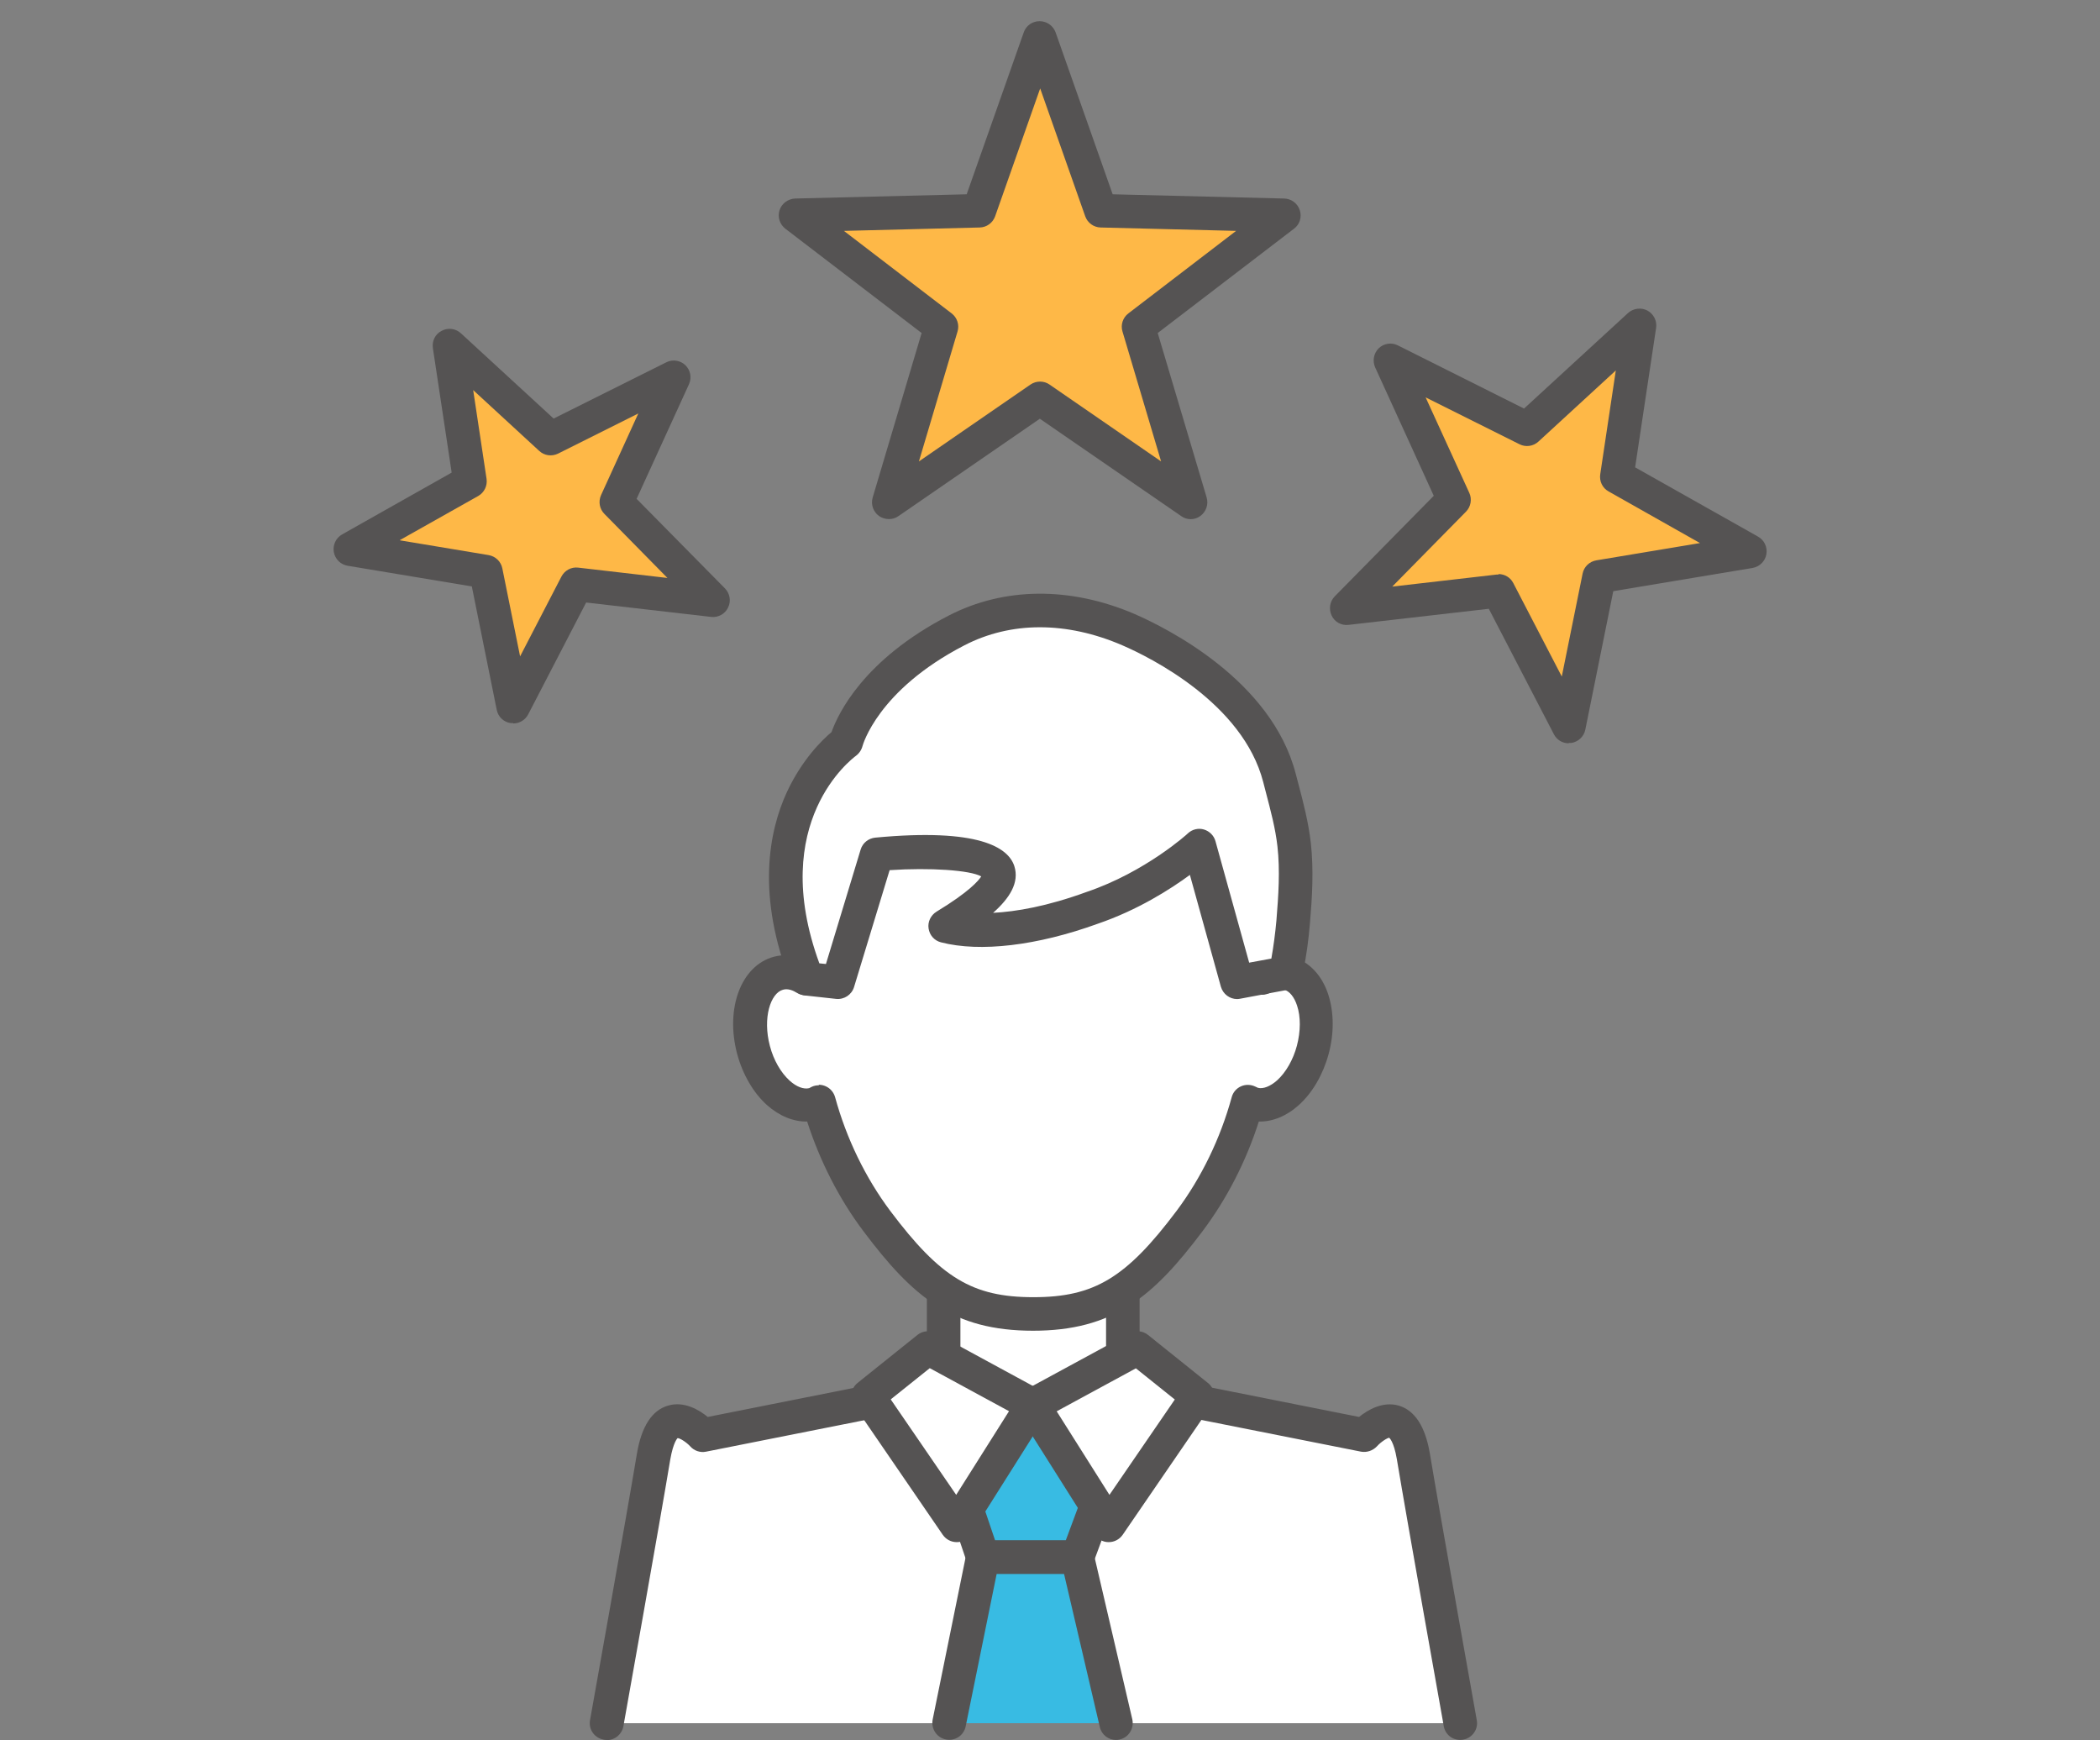
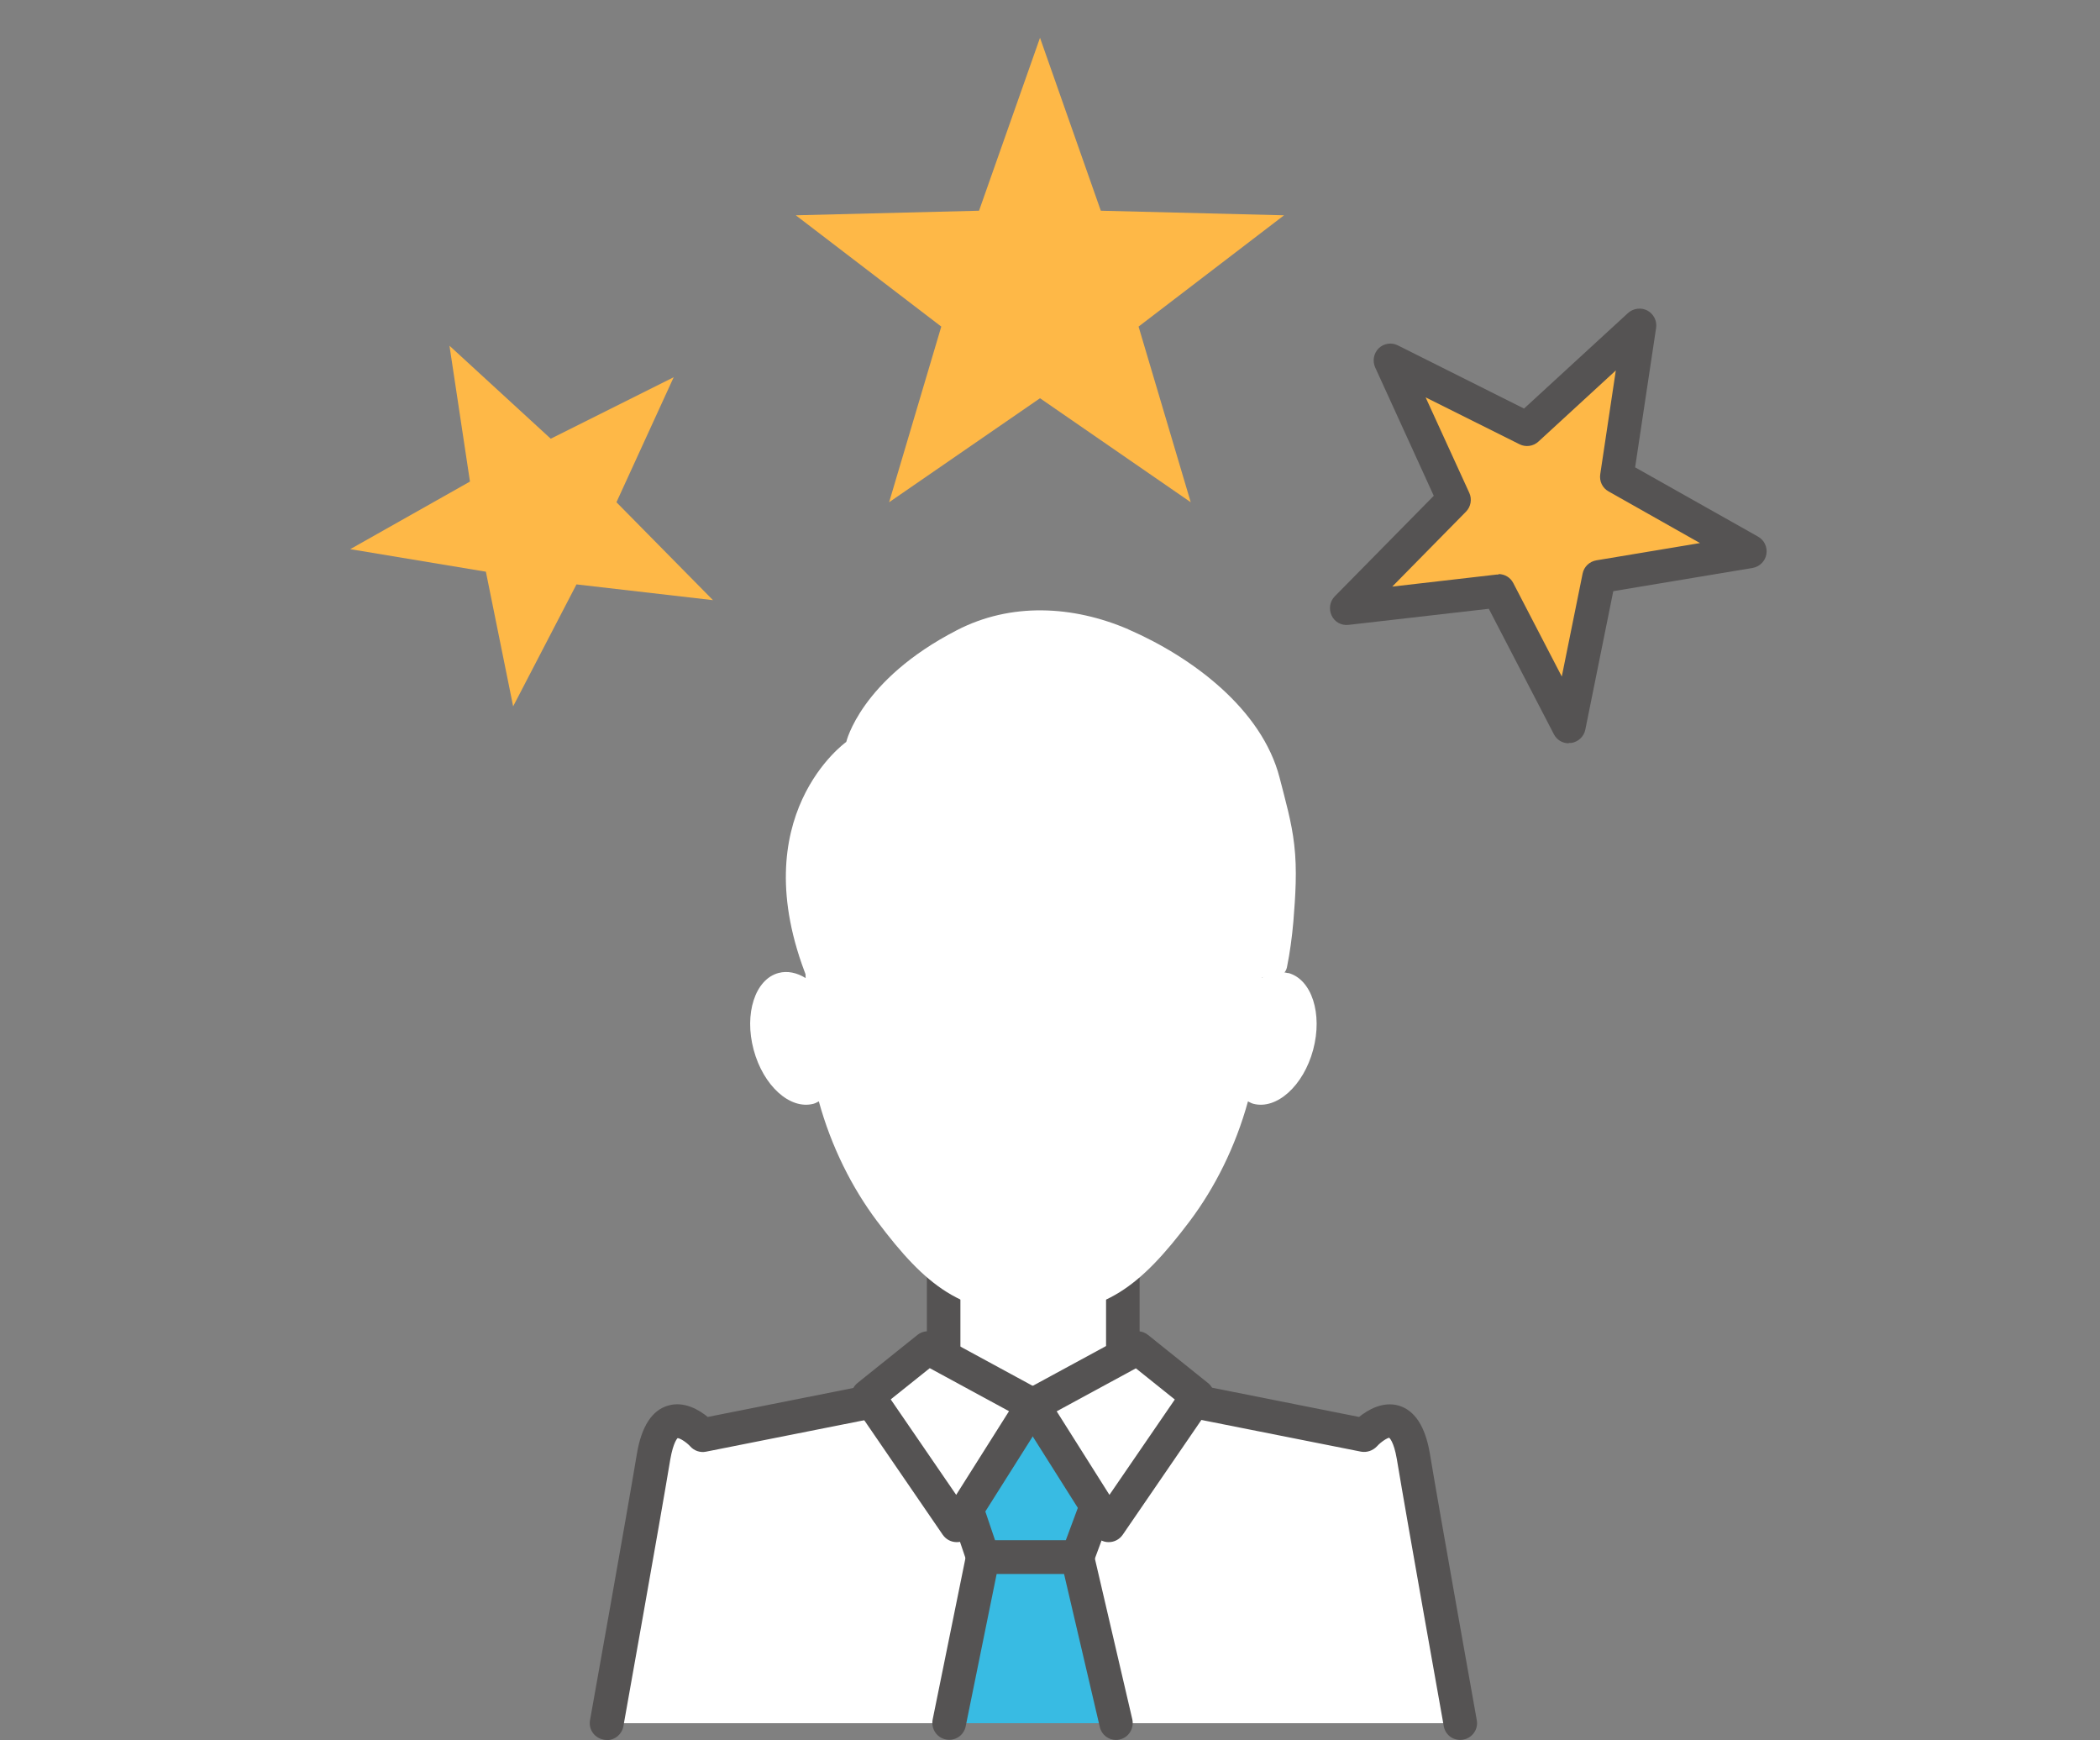
<svg xmlns="http://www.w3.org/2000/svg" id="_レイヤー_2" data-name="レイヤー 2" viewBox="0 0 124 102.72">
  <rect x="0" y="0" width="124" height="102.72" fill="#808080" stroke="none" />
  <defs>
    <style>
      .cls-1 {
        fill: none;
      }

      .cls-2 {
        fill: #555353;
      }

      .cls-3 {
        fill: #38bbe3;
      }

      .cls-4 {
        fill: #fff;
      }

      .cls-5 {
        fill: #feb847;
      }
    </style>
  </defs>
  <g id="_レイヤー_1-2" data-name="レイヤー 1">
    <g>
-       <rect class="cls-1" width="124" height="102.72" />
      <g>
        <g>
          <polygon class="cls-5" points="61.41 2.23 65 12.44 75.82 12.71 67.23 19.28 70.31 29.65 61.41 23.51 52.5 29.65 55.58 19.28 46.99 12.71 57.81 12.44 61.41 2.23" />
-           <path class="cls-2" d="M70.31,30.65c-.2,0-.39-.06-.56-.18l-8.35-5.75-8.35,5.75c-.34.24-.8.23-1.15-.01-.34-.25-.49-.68-.37-1.09l2.89-9.71-8.05-6.16c-.33-.26-.47-.69-.34-1.09.13-.4.5-.67.92-.69l10.13-.25,3.37-9.56c.14-.4.51-.66.94-.66.42,0,.8.27.94.66l3.37,9.56,10.13.25c.42.01.79.29.92.69.13.4,0,.84-.34,1.09l-8.05,6.16,2.89,9.71c.12.4-.03.84-.37,1.09-.17.13-.38.19-.58.19ZM49.83,13.63l6.36,4.87c.33.25.47.68.35,1.07l-2.28,7.67,6.59-4.54c.34-.23.79-.23,1.12,0l6.59,4.54-2.28-7.67c-.12-.39.02-.82.35-1.07l6.36-4.87-8-.2c-.41-.01-.77-.27-.91-.66l-2.66-7.55-2.66,7.55c-.14.39-.5.65-.91.66l-8,.2Z" />
        </g>
        <g>
          <polygon class="cls-5" points="20.68 32.42 27.75 28.43 26.54 20.41 32.52 25.9 39.78 22.27 36.4 29.65 42.1 35.43 34.04 34.5 30.3 41.7 28.69 33.75 20.68 32.42" />
-           <path class="cls-2" d="M30.3,42.69s-.09,0-.14,0c-.42-.06-.75-.37-.83-.79l-1.47-7.28-7.33-1.22c-.42-.07-.74-.39-.82-.81-.07-.41.12-.83.49-1.04l6.47-3.65-1.11-7.35c-.06-.42.14-.83.52-1.02.37-.2.83-.14,1.14.15l5.47,5.03,6.65-3.32c.37-.19.83-.12,1.13.17.3.29.39.74.21,1.13l-3.09,6.76,5.22,5.29c.29.3.37.75.18,1.13-.18.38-.59.6-1,.55l-7.38-.85-3.42,6.6c-.17.33-.51.54-.88.54ZM23.62,31.9l5.23.87c.41.07.73.38.81.78l1.05,5.2,2.44-4.71c.19-.36.57-.58.99-.53l5.27.61-3.72-3.78c-.29-.29-.37-.73-.2-1.11l2.2-4.82-4.74,2.37c-.37.18-.81.12-1.11-.16l-3.9-3.59.79,5.24c.06.41-.14.81-.49,1.01l-4.62,2.6Z" />
        </g>
        <g>
          <polygon class="cls-5" points="103.32 32.57 95.46 28.14 96.81 19.23 90.17 25.32 82.1 21.29 85.85 29.49 79.53 35.91 88.48 34.88 92.64 42.88 94.42 34.05 103.32 32.57" />
          <path class="cls-2" d="M92.63,43.88c-.37,0-.71-.2-.88-.54l-3.84-7.4-8.28.95c-.43.05-.82-.17-1-.55-.18-.38-.11-.83.18-1.13l5.85-5.94-3.46-7.58c-.17-.38-.09-.83.21-1.13.3-.29.76-.36,1.13-.17l7.45,3.73,6.14-5.64c.31-.28.77-.34,1.14-.15.37.2.58.61.52,1.02l-1.24,8.24,7.26,4.09c.37.21.56.62.49,1.04-.07.41-.4.74-.82.81l-8.22,1.37-1.65,8.17c-.08.41-.42.73-.83.79-.05,0-.09,0-.14,0ZM88.48,33.89c.37,0,.71.2.88.54l2.86,5.51,1.23-6.08c.08-.4.4-.71.81-.78l6.12-1.02-5.4-3.05c-.36-.2-.55-.6-.49-1.01l.92-6.13-4.57,4.2c-.3.28-.75.34-1.11.16l-5.55-2.77,2.58,5.64c.17.37.09.82-.2,1.11l-4.35,4.42,6.16-.71s.08,0,.11,0Z" />
        </g>
        <g>
          <g>
            <rect class="cls-4" x="55.72" y="72.03" width="10.59" height="17.23" />
            <path class="cls-2" d="M66.3,90.25h-10.58c-.55,0-.99-.44-.99-.99v-17.23c0-.55.44-.99.99-.99h10.58c.55,0,.99.44.99.99v17.23c0,.55-.44.99-.99.99ZM56.71,88.27h8.6v-15.25h-8.6v15.25Z" />
          </g>
          <g>
            <path class="cls-4" d="M35.82,101.73s2.14-11.97,2.77-15.75c.63-3.78,2.9-1.26,2.9-1.26l11.56-2.3,7.94,3.05,8-3.05,11.56,2.3s2.27-2.52,2.9,1.26c.63,3.78,2.77,15.75,2.77,15.75" />
            <path class="cls-2" d="M35.82,102.72c-.06,0-.12,0-.18-.02-.54-.1-.9-.61-.8-1.15.02-.12,2.15-12.01,2.77-15.74.27-1.6.89-2.56,1.84-2.83.94-.28,1.83.25,2.34.67l11.06-2.2c.19-.04.37-.02.55.05l7.59,2.91,7.65-2.91c.17-.07.36-.08.55-.05l11.06,2.2c.51-.41,1.39-.94,2.34-.67.95.28,1.57,1.23,1.84,2.83.62,3.73,2.75,15.62,2.77,15.74.1.54-.26,1.05-.8,1.15-.55.1-1.06-.26-1.15-.8-.02-.12-2.15-12.02-2.77-15.76-.18-1.06-.45-1.26-.45-1.26-.1,0-.48.23-.73.51-.24.25-.59.37-.93.31l-11.28-2.24-7.74,2.95c-.23.09-.48.09-.71,0l-7.68-2.95-11.27,2.24c-.34.07-.7-.05-.93-.31-.25-.27-.62-.49-.75-.49h0s-.25.22-.43,1.25c-.62,3.74-2.75,15.64-2.77,15.76-.09.48-.5.82-.98.82Z" />
          </g>
          <g>
            <path class="cls-4" d="M76.06,57.45c-.51-.14-1.05-.03-1.55.27.33-4.39,1.63-8.8-.51-11.66-2.43-3.23-9.27-4.47-12.98-4.47s-9.31.94-11.74,4.17c-2.15,2.86-1.81,7.53-1.71,11.98-.52-.32-1.07-.44-1.6-.3-1.38.37-2.04,2.4-1.47,4.53.57,2.13,2.15,3.56,3.54,3.19.11-.03.21-.09.31-.14.74,2.69,1.96,5.1,3.43,7.06,2.93,3.91,5.03,5.48,9.24,5.48s6.3-1.58,9.24-5.48c1.47-1.96,2.69-4.37,3.43-7.06.1.05.2.11.31.14,1.38.37,2.97-1.06,3.54-3.19.57-2.13-.09-4.16-1.47-4.53Z" />
-             <path class="cls-2" d="M61.01,78.56c-4.75,0-7.1-1.98-10.03-5.88-1.43-1.9-2.56-4.12-3.32-6.47-.79.02-1.64-.32-2.37-.97-.81-.73-1.43-1.8-1.76-3.01-.72-2.7.23-5.23,2.17-5.75.27-.07.55-.1.83-.09-.12-4.14-.19-8.39,1.94-11.23,2.53-3.37,8.13-4.57,12.53-4.57,3.91,0,11.11,1.32,13.77,4.87,1.9,2.52,1.48,5.85,1.03,9.38-.06.51-.13,1.03-.19,1.55.23,0,.46.03.68.09h0c.99.27,1.78,1.09,2.15,2.26.33,1.04.34,2.28.01,3.49-.33,1.21-.95,2.28-1.76,3.01-.72.65-1.56.99-2.36.97-.75,2.35-1.89,4.57-3.32,6.47-2.93,3.9-5.29,5.88-10.03,5.88ZM48.35,64.04c.14,0,.28.03.41.09.27.12.47.36.55.64.67,2.45,1.8,4.77,3.26,6.72,2.97,3.95,4.86,5.09,8.45,5.09s5.48-1.14,8.45-5.09c1.46-1.95,2.59-4.27,3.26-6.72.08-.29.28-.52.55-.64s.58-.11.85.02l.15.07c.3.08.72-.08,1.13-.44.52-.47.95-1.22,1.17-2.05.22-.84.23-1.7.01-2.36-.17-.52-.45-.86-.78-.95h0c-.28-.08-.59.05-.79.17-.32.19-.71.18-1.03-.01-.31-.2-.49-.55-.46-.92.08-1.03.21-2.05.33-3.04.39-3.12.76-6.06-.65-7.94-2.11-2.81-8.4-4.07-12.19-4.07s-8.85.99-10.95,3.78c-1.76,2.34-1.65,6.35-1.54,10.22l.03,1.14c0,.36-.18.7-.5.88-.32.18-.71.17-1.01-.02-.21-.13-.52-.27-.82-.18-.73.2-1.21,1.66-.77,3.32.22.84.65,1.58,1.17,2.05.4.36.82.52,1.15.44,0,0,.12-.07.13-.07.14-.07.29-.1.44-.1Z" />
          </g>
          <g>
            <polygon class="cls-3" points="63.62 91.93 58.05 91.93 55.01 82.95 66.96 82.95 63.62 91.93" />
            <path class="cls-2" d="M63.62,92.92h-5.58c-.43,0-.8-.27-.94-.67l-3.04-8.99c-.1-.3-.05-.64.13-.9.19-.26.49-.41.81-.41h11.95c.33,0,.63.16.81.43s.23.61.12.91l-3.33,8.99c-.14.39-.52.65-.93.65ZM58.76,90.94h4.17l2.6-7h-9.14l2.37,7Z" />
          </g>
          <g>
            <polyline class="cls-3" points="56.06 101.73 58.05 91.93 63.62 91.93 65.91 101.73" />
            <path class="cls-2" d="M65.9,102.72c-.45,0-.86-.31-.96-.77l-2.11-9.03h-3.98l-1.83,9c-.11.54-.64.88-1.17.77-.54-.11-.88-.63-.78-1.17l1.99-9.79c.09-.46.5-.79.97-.79h5.58c.46,0,.86.32.97.77l2.28,9.79c.12.53-.21,1.07-.74,1.19-.08.02-.15.03-.23.03Z" />
          </g>
          <g>
            <polygon class="cls-4" points="54.79 79.59 60.98 82.95 56.49 90.05 51.26 82.42 54.79 79.59" />
            <path class="cls-2" d="M56.49,91.04c-.33,0-.63-.16-.82-.43l-5.23-7.63c-.29-.43-.21-1.01.2-1.34l3.53-2.83c.31-.25.74-.29,1.09-.1l6.19,3.36c.24.13.42.36.49.62.07.27.03.55-.12.78l-4.49,7.11c-.18.28-.49.46-.82.46,0,0-.01,0-.02,0ZM52.6,82.62l3.86,5.63,3.12-4.94-4.68-2.54-2.3,1.84Z" />
          </g>
          <g>
            <polygon class="cls-4" points="67.17 79.59 60.98 82.95 65.47 90.05 70.7 82.42 67.17 79.59" />
            <path class="cls-2" d="M65.47,91.04s-.01,0-.02,0c-.33,0-.64-.18-.82-.46l-4.49-7.11c-.15-.23-.19-.51-.12-.78s.25-.49.49-.62l6.19-3.36c.35-.19.78-.15,1.09.1l3.53,2.83c.41.32.49.91.2,1.34l-5.23,7.63c-.19.27-.49.43-.82.43ZM62.39,83.31l3.12,4.94,3.86-5.63-2.3-1.84-4.68,2.54Z" />
          </g>
          <g>
            <path class="cls-4" d="M51.77,50.44s13.05-1.23,4.04,4.23c1.77.46,4.83.33,8.7-1.08,3.69-1.25,6.31-3.66,6.31-3.66l2.23,8.05,2.72-.51c.11-.04.2-.26.22-.36.18-.89.3-1.79.38-2.7.12-1.51.23-3.04.05-4.55-.15-1.34-.53-2.64-.86-3.94-1.05-4.08-5.2-7.13-8.88-8.74-.02,0-.04-.02-.06-.03-3.26-1.4-6.93-1.6-10.13.06-5.68,2.93-6.52,6.59-6.52,6.59,0,0-6.15,4.34-2.3,13.98l1.82.2,2.29-7.54Z" />
-             <path class="cls-2" d="M73.05,58.98c-.44,0-.83-.29-.96-.73l-1.83-6.6c-1.17.86-3.09,2.08-5.43,2.88-3.58,1.3-6.96,1.7-9.27,1.1-.39-.1-.67-.42-.73-.82-.06-.39.13-.78.47-.99,1.93-1.17,2.48-1.83,2.64-2.08-.65-.37-3.02-.53-5.41-.37l-2.1,6.9c-.14.46-.59.75-1.06.7l-1.82-.2c-.36-.04-.68-.28-.81-.62-2.12-5.3-1.32-9.12-.28-11.38.89-1.92,2.09-3.09,2.64-3.55.38-1.07,1.88-4.28,6.92-6.88,3.28-1.69,7.18-1.72,10.98-.09,1.92.84,8.08,3.91,9.51,9.43l.15.57c.3,1.13.6,2.29.74,3.5.18,1.61.08,3.23-.05,4.75-.08.97-.21,1.92-.39,2.81-.02.09-.19.86-.86,1.1-.05.02-.1.03-.15.04l-2.72.51c-.06.01-.12.02-.18.02ZM48.37,56.87l.4.04,2.05-6.76c.12-.39.46-.66.86-.7,6.14-.58,7.85.59,8.21,1.67.32.98-.28,1.91-1.25,2.77,1.35-.07,3.19-.38,5.54-1.24,3.45-1.17,5.95-3.43,5.97-3.46.25-.23.61-.32.94-.22.33.1.59.36.68.69l1.99,7.17,1.31-.24c.13-.73.23-1.49.3-2.26.12-1.48.22-2.93.06-4.36-.12-1.07-.4-2.11-.69-3.22l-.15-.58c-1.2-4.65-6.67-7.36-8.31-8.07-3.31-1.43-6.6-1.42-9.34,0-5.13,2.65-6,5.91-6.01,5.94-.06.23-.2.44-.39.58-.21.16-5.22,3.89-2.16,12.25Z" />
          </g>
        </g>
      </g>
    </g>
  </g>
</svg>